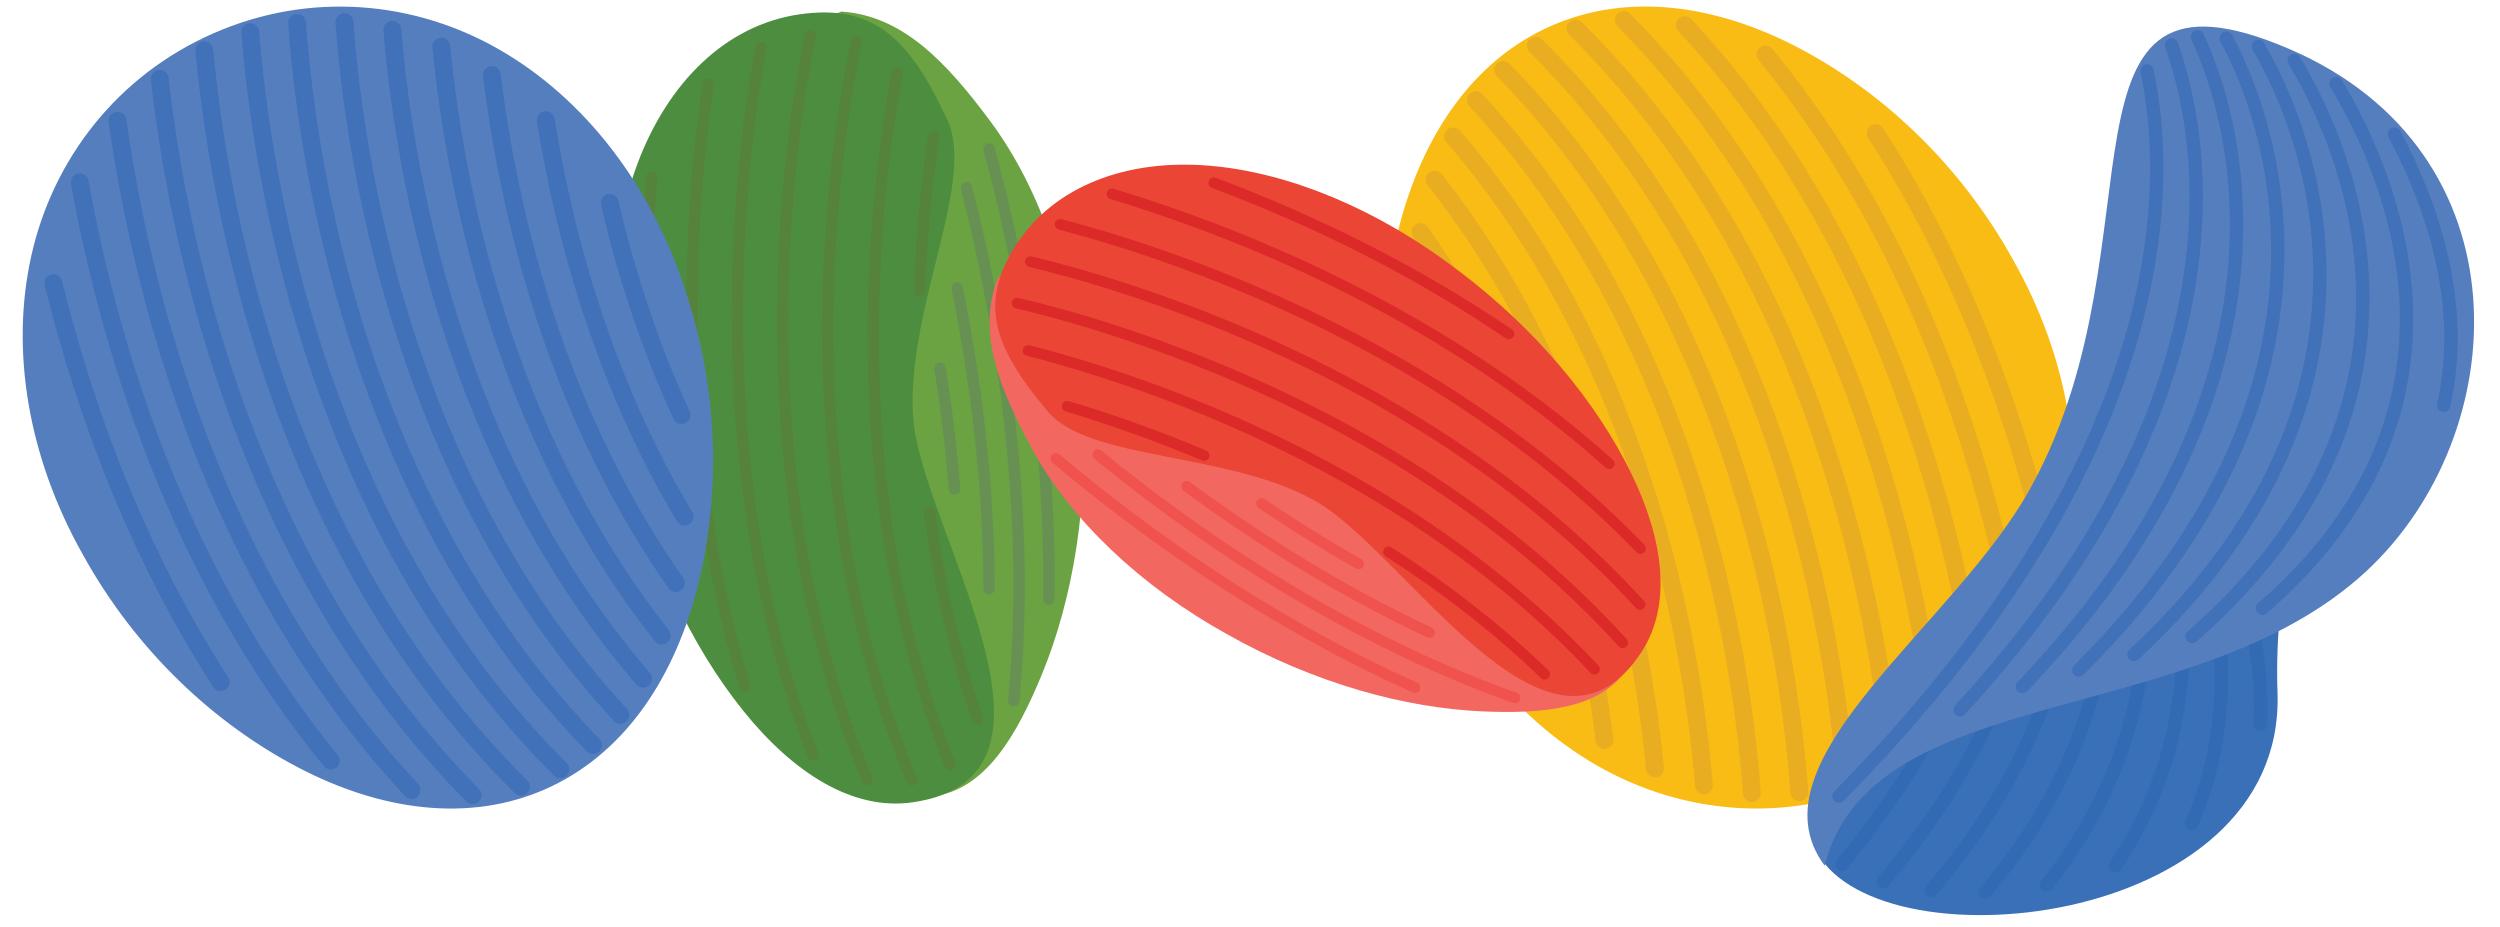
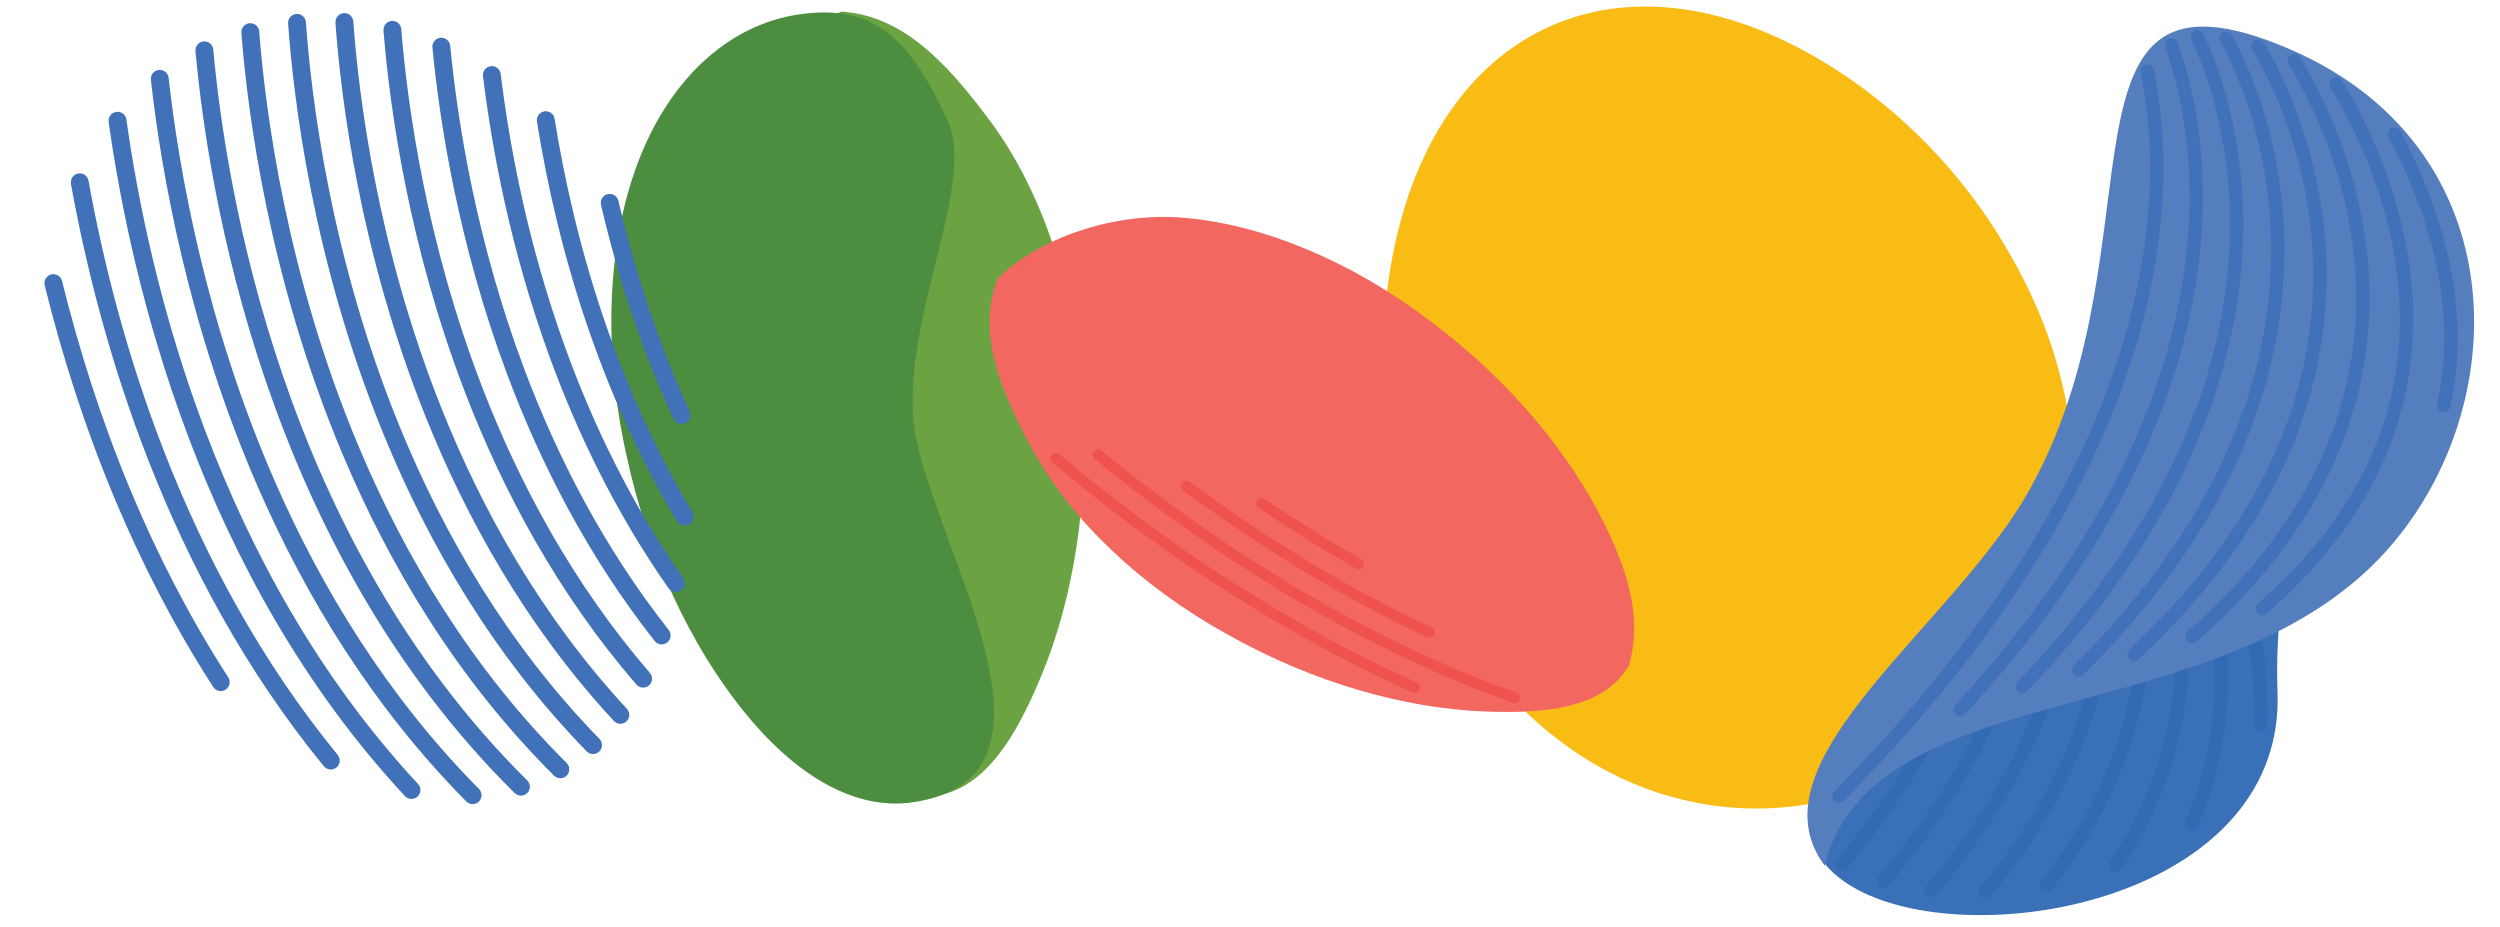
<svg xmlns="http://www.w3.org/2000/svg" id="Layer_1" data-name="Layer 1" viewBox="0 0 596 221">
  <defs>
    <style>
      .cls-1 {
        fill: #55833b;
      }

      .cls-1, .cls-2, .cls-3, .cls-4, .cls-5, .cls-6, .cls-7, .cls-8, .cls-9, .cls-10, .cls-11, .cls-12, .cls-13, .cls-14 {
        fill-rule: evenodd;
      }

      .cls-2 {
        fill: #f9bc15;
      }

      .cls-3 {
        fill: #f26861;
      }

      .cls-4 {
        fill: #f0524e;
      }

      .cls-5 {
        fill: #6ba342;
      }

      .cls-6 {
        fill: #4d8d40;
      }

      .cls-7 {
        fill: #ea4535;
      }

      .cls-8 {
        fill: #669153;
      }

      .cls-9 {
        fill: #3970b7;
      }

      .cls-10 {
        fill: #326ab3;
      }

      .cls-11 {
        fill: #557ebf;
      }

      .cls-12 {
        fill: #e9ad21;
      }

      .cls-13 {
        fill: #4171b8;
      }

      .cls-14 {
        fill: #db2a27;
      }
    </style>
  </defs>
  <g>
    <path class="cls-5" d="M200.59,2.76c14.63.97,25.09,12.12,35.5,26.14,12.2,16.43,20.11,39.75,21.86,65.19,1.92,25.44-2.19,48.83-9.61,66.79-5.91,14.31-13.51,27.75-26.34,28.97-11.22-1.72-20.38-8.82-30.07-20.9-12.16-15.16-22.64-36.47-27.91-61.43-5.46-24.91-4.44-49.51,2.67-68.69,6.07-16.38,20.13-31.04,33.91-36.07Z" />
    <path class="cls-6" d="M190.66,3.41c17.68-2.53,26.23,5.79,35.22,25.26,6.84,14.81-10.01,45.51-8.18,70.95,1.9,26.35,42.49,85.56-.19,91.66-14.06,2.01-28.26-6.8-40.38-21.91-12.16-15.16-22.64-36.47-27.91-61.43-5.46-24.91-4.44-49.51,2.67-68.69,7.22-19.48,21.08-33.31,38.76-35.84Z" />
-     <path class="cls-1" d="M221.21,32.32c.11-.75.8-1.27,1.55-1.16.75.11,1.27.8,1.16,1.55-.78,5.34-1.54,11.46-2.16,18.25-.53,5.78-.95,11.95-1.19,18.42-.03.75-.66,1.34-1.41,1.32-.75-.03-1.34-.66-1.32-1.41.25-6.65.67-12.86,1.19-18.57.62-6.77,1.38-12.95,2.18-18.39h0ZM153.95,42.18c.06-.75.71-1.32,1.47-1.26.75.06,1.32.71,1.26,1.47-.97,12.55-1.48,27.13-.89,42.94.48,12.99,1.7,26.79,4.01,40.98.12.75-.39,1.45-1.13,1.56-.75.12-1.45-.39-1.56-1.13-2.33-14.32-3.56-28.23-4.04-41.3-.59-15.91-.08-30.6.9-43.26h0ZM167.45,19.82c.11-.75.8-1.27,1.55-1.16.75.11,1.27.8,1.16,1.55-2.15,14.77-4.29,36.31-3.73,61.27.56,24.94,3.81,53.3,12.45,81.71.22.72-.19,1.49-.91,1.71-.72.22-1.49-.19-1.71-.91-8.72-28.68-12-57.28-12.57-82.44-.56-25.13,1.6-46.84,3.76-61.73h0ZM180.05,11.08c-2.44,13.34-5.99,38.27-5.61,68.56.38,30.3,4.71,65.97,18.05,100.78.27.71,1.06,1.06,1.76.79.71-.27,1.06-1.06.79-1.76-13.21-34.46-17.49-69.8-17.87-99.84-.38-30.05,3.15-54.79,5.57-68.03.14-.74-.36-1.45-1.1-1.59-.74-.14-1.46.36-1.59,1.1h0ZM191.85,8.2c.15-.74.87-1.22,1.61-1.06s1.22.87,1.06,1.61c-2.24,10.91-6.63,36.44-6.58,68.58.05,32.11,4.53,70.79,20.05,107.98.29.7-.04,1.5-.74,1.79-.7.29-1.5-.04-1.79-.73-15.68-37.59-20.21-76.63-20.26-109.03-.05-32.37,4.39-58.13,6.65-69.14h0ZM202.83,9.62c-2.79,13.27-9.2,49.85-5.91,93.69,1.97,26.25,7.42,55.11,19.19,83.15.29.7,1.09,1.03,1.79.73.7-.29,1.02-1.09.73-1.79-11.65-27.73-17.04-56.3-18.99-82.3-3.26-43.49,3.08-79.76,5.85-92.92.15-.74-.32-1.46-1.06-1.62-.74-.15-1.46.32-1.62,1.06h0ZM212.56,17.22c-3.09,16.34-7.76,49.21-4.83,87.61,1.88,24.66,6.9,51.61,17.49,77.96.28.7,1.07,1.04,1.78.76.7-.28,1.04-1.07.76-1.78-10.47-26.06-15.44-52.74-17.3-77.17-2.91-38.09,1.72-70.68,4.79-86.89.14-.74-.35-1.46-1.09-1.6-.74-.14-1.46.35-1.6,1.1h0ZM220.24,122.4c-.1-.75.42-1.44,1.17-1.54.75-.1,1.44.42,1.54,1.17,1.09,8.21,2.59,16.63,4.57,25.15,1.83,7.88,4.08,15.82,6.8,23.72.25.72-.14,1.49-.85,1.74-.72.25-1.49-.14-1.74-.85-2.76-8.02-5.03-16.04-6.88-23.99-1.99-8.54-3.49-17.05-4.61-25.41Z" />
-     <path class="cls-8" d="M222.75,87.97c-.12-.74.39-1.45,1.13-1.56.75-.12,1.45.39,1.56,1.13.75,4.68,1.44,9.54,2.04,14.56.57,4.7,1.06,9.51,1.45,14.38.06.75-.5,1.41-1.25,1.48-.75.06-1.41-.5-1.48-1.25-.4-4.92-.88-9.68-1.44-14.28-.6-4.99-1.29-9.83-2.03-14.47h0ZM234.46,35.86c-.2-.73.24-1.48.97-1.68.73-.2,1.48.24,1.68.97,3.48,12.72,8.02,31.97,11.05,54.81,2.15,16.21,3.54,34.21,3.25,52.94-.01.75-.63,1.36-1.39,1.35-.75-.01-1.36-.63-1.35-1.39.29-18.59-1.09-36.45-3.22-52.53-3.01-22.65-7.52-41.8-10.99-54.47h0ZM229.09,45.11c3.42,13.31,7.38,31.63,9.91,52.69,2.53,21.05,3.62,44.85,1.32,69.14-.07.75.48,1.42,1.23,1.49.75.07,1.42-.48,1.49-1.23,2.33-24.51,1.22-48.51-1.33-69.74-2.55-21.22-6.53-39.64-9.97-53.02-.18-.73-.93-1.18-1.66-.99-.73.18-1.18.93-.99,1.66h0ZM226.85,68.93c2,9.9,3.88,21.07,5.27,33.1,1.38,12.03,2.28,24.93,2.31,38.3,0,.76.62,1.37,1.37,1.36.76,0,1.37-.62,1.36-1.37-.04-13.45-.94-26.46-2.34-38.6-1.4-12.14-3.29-23.38-5.3-33.32-.15-.74-.87-1.22-1.61-1.07-.74.15-1.22.87-1.07,1.61Z" />
  </g>
  <g>
-     <path class="cls-11" d="M50.88,7.94C73.86-2.14,98.86.16,119.21,11.92c20.05,11.57,35.95,32.01,44.14,57.21,8.42,25.13,8.32,50.74,2.57,72.21-5.74,21.4-17.72,38.81-35.99,46.83-18.29,8.02-39.23,5.06-58.86-5.21-19.7-10.3-38.57-27.59-51.35-50.8C6.71,109.06,2.42,83.54,7.47,60.95,12.6,38.01,27.89,18.03,50.88,7.94Z" />
    <path class="cls-13" d="M128.02,28.99c-.19-1.16.6-2.25,1.76-2.44,1.16-.19,2.25.6,2.44,1.76,2.32,14.49,6.17,31.83,12.56,50.07,5.03,14.37,11.63,29.27,20.26,43.71.6,1.01.27,2.31-.73,2.92-1.01.6-2.31.27-2.92-.73-8.82-14.75-15.53-29.9-20.64-44.48-6.47-18.48-10.38-36.08-12.74-50.8h0ZM143.28,48.85c1.96,8.42,4.42,17.31,7.49,26.38,2.72,8.03,5.94,16.28,9.77,24.6.49,1.07,1.75,1.54,2.82,1.05,1.07-.49,1.54-1.75,1.05-2.82-3.72-8.09-6.89-16.22-9.59-24.2-3.05-9.02-5.47-17.76-7.39-25.99-.27-1.14-1.42-1.85-2.56-1.58-1.14.27-1.85,1.42-1.58,2.56h0ZM10.66,68.01c-.29-1.14.41-2.3,1.55-2.58,1.14-.29,2.3.41,2.58,1.55,3.85,15.6,9.19,32.87,16.58,50.5,6.15,14.65,13.72,29.57,23.05,44,.63.99.35,2.3-.64,2.94-.99.63-2.3.35-2.94-.64-9.47-14.64-17.15-29.78-23.39-44.65-7.51-17.9-12.91-35.38-16.8-51.12h0ZM16.91,43.83c3.38,18.71,9.06,41.95,18.58,66.22,9.54,24.32,22.93,49.69,41.72,72.62.75.91,2.09,1.04,3,.3.91-.75,1.04-2.09.3-3-18.48-22.56-31.66-47.53-41.05-71.48-9.41-23.99-15.02-46.94-18.36-65.42-.21-1.15-1.32-1.92-2.47-1.71-1.15.21-1.92,1.32-1.71,2.47h0ZM25.9,29.09c2.72,19.29,8.15,46.31,19.01,75.07,10.87,28.8,27.17,59.34,51.63,85.63.8.86,2.15.91,3.01.11.86-.8.91-2.15.11-3.01-24.02-25.83-40.06-55.89-50.76-84.25-10.72-28.39-16.09-55.09-18.77-74.16-.16-1.16-1.24-1.98-2.41-1.81-1.16.16-1.98,1.24-1.81,2.41h0ZM35.97,19.04c2.46,21.94,8.89,59.02,25.64,97.36,11.23,25.72,27.12,52.01,49.56,74.67.82.84,2.17.84,3,.02.83-.82.84-2.17.02-3-22.03-22.25-37.64-48.09-48.69-73.4-16.52-37.81-22.87-74.44-25.3-96.13-.13-1.17-1.18-2.01-2.35-1.88-1.17.13-2.01,1.18-1.88,2.35h0ZM46.6,12.2c1.54,16.81,5.69,46.32,16.86,78.94,11.2,32.68,29.46,68.51,59.24,97.93.84.82,2.18.82,3.01-.02.83-.83.82-2.18-.02-3.01-29.21-28.87-47.16-64.12-58.19-96.3-11.05-32.24-15.14-61.36-16.66-77.94-.11-1.17-1.14-2.03-2.31-1.93-1.17.11-2.03,1.14-1.93,2.31h0ZM57.54,7.82c1.47,18.91,6.55,58.67,24.1,100.39,11.09,26.37,27.16,53.52,50.44,76.7.83.83,2.18.83,3.01,0,.83-.83.83-2.18,0-3.01-22.85-22.75-38.64-49.43-49.54-75.35C68.25,65.41,63.24,26.16,61.79,7.49c-.09-1.17-1.12-2.05-2.29-1.95-1.17.09-2.05,1.11-1.95,2.29h0ZM68.69,5.61c1.28,18.03,5.93,56.87,22.77,97.97,10.58,25.83,25.99,52.54,48.4,75.54.82.84,2.16.86,3,.05.84-.82.86-2.16.05-3.01-21.98-22.57-37.11-48.81-47.52-74.2-16.61-40.52-21.19-78.87-22.46-96.67-.09-1.17-1.11-2.05-2.28-1.97-1.17.09-2.05,1.11-1.97,2.28h0ZM79.97,5.42c1.3,17.96,5.79,54.5,21.29,93.4,9.88,24.79,24.23,50.54,45.08,73.05.79.86,2.14.92,3,.12.86-.8.92-2.14.12-3-20.45-22.08-34.54-47.38-44.25-71.76-15.27-38.34-19.7-74.41-20.98-92.13-.09-1.17-1.11-2.05-2.28-1.97-1.17.09-2.05,1.11-1.97,2.28h0ZM91.42,7.27c1.48,18.28,5.98,51.4,19.64,86.76,8.99,23.27,21.96,47.52,40.65,69.16.77.89,2.11.99,3,.22.89-.77.99-2.11.22-3-18.33-21.23-31.06-45.04-39.9-67.92-13.47-34.87-17.91-67.54-19.37-85.56-.1-1.17-1.12-2.04-2.29-1.94-1.17.1-2.04,1.12-1.94,2.29h0ZM103.09,11.34c1.78,18.29,6.3,47.11,17.81,77.88,7.94,21.2,19.2,43.33,35.17,63.59.73.92,2.06,1.08,2.99.36.92-.73,1.08-2.06.36-2.99-15.67-19.87-26.72-41.61-34.53-62.46-11.35-30.32-15.81-58.76-17.56-76.81-.12-1.17-1.16-2.02-2.33-1.91-1.17.12-2.03,1.16-1.91,2.33h0ZM115.15,18.16c2.12,17.35,6.51,41.07,15.64,66.28,6.68,18.45,15.89,37.68,28.58,55.79.68.97,2.01,1.2,2.97.53s1.2-2,.53-2.97c-12.47-17.79-21.52-36.69-28.08-54.81-8.99-24.83-13.33-48.22-15.42-65.35-.15-1.17-1.21-2-2.38-1.85-1.17.15-2,1.21-1.85,2.38Z" />
  </g>
  <path class="cls-2" d="M448.88,186.38c-22.99,10.09-47.98,7.78-68.33-3.98-20.05-11.57-35.95-32.01-44.14-57.21-8.42-25.13-8.32-50.74-2.57-72.21,5.74-21.4,17.72-38.81,35.99-46.83,18.29-8.02,39.23-5.06,58.86,5.21,19.7,10.3,38.57,27.59,51.35,50.8,13.02,23.09,17.31,48.61,12.26,71.2-5.13,22.94-20.42,42.92-43.41,53.01Z" />
-   <path class="cls-12" d="M371.74,165.33c.19,1.16-.6,2.25-1.76,2.44-1.16.19-2.25-.6-2.44-1.76-2.32-14.49-6.17-31.83-12.56-50.07-5.03-14.37-11.63-29.27-20.26-43.71-.6-1.01-.27-2.31.73-2.92,1.01-.6,2.31-.27,2.92.73,8.82,14.75,15.53,29.9,20.64,44.48,6.47,18.48,10.38,36.08,12.74,50.8h0ZM356.47,145.48c-1.96-8.42-4.42-17.31-7.49-26.38-2.72-8.03-5.94-16.28-9.77-24.6-.49-1.07-1.75-1.54-2.82-1.05-1.07.49-1.54,1.75-1.05,2.82,3.72,8.09,6.89,16.22,9.59,24.2,3.05,9.02,5.47,17.76,7.39,25.99.27,1.14,1.42,1.85,2.56,1.58,1.14-.27,1.85-1.42,1.58-2.56h0ZM489.1,126.32c.29,1.14-.41,2.3-1.55,2.58-1.14.29-2.3-.41-2.58-1.55-3.85-15.6-9.19-32.87-16.58-50.5-6.15-14.65-13.72-29.57-23.05-44-.63-.99-.35-2.3.64-2.94.99-.63,2.3-.35,2.94.64,9.47,14.64,17.15,29.78,23.39,44.65,7.51,17.9,12.91,35.38,16.8,51.12h0ZM482.85,150.49c-3.38-18.71-9.06-41.95-18.58-66.22-9.54-24.32-22.93-49.69-41.72-72.62-.75-.91-2.09-1.04-3-.3-.91.75-1.04,2.09-.3,3,18.48,22.56,31.66,47.53,41.05,71.48,9.41,23.99,15.02,46.94,18.36,65.42.21,1.15,1.32,1.92,2.47,1.71,1.15-.21,1.92-1.32,1.71-2.47h0ZM473.86,165.24c-2.72-19.29-8.15-46.31-19.01-75.07-10.87-28.8-27.17-59.34-51.63-85.63-.8-.86-2.15-.91-3.01-.11-.86.8-.91,2.15-.11,3.01,24.02,25.83,40.06,55.89,50.76,84.25,10.72,28.39,16.09,55.09,18.77,74.16.16,1.16,1.24,1.98,2.41,1.81,1.16-.16,1.98-1.24,1.81-2.41h0ZM463.79,175.28c-2.46-21.94-8.89-59.02-25.64-97.36-11.23-25.72-27.12-52.01-49.56-74.67-.82-.84-2.17-.84-3-.02-.83.82-.84,2.17-.02,3,22.03,22.25,37.64,48.09,48.69,73.4,16.52,37.81,22.87,74.44,25.3,96.13.13,1.17,1.18,2.01,2.35,1.88,1.17-.13,2.01-1.18,1.88-2.35h0ZM453.16,182.13c-1.54-16.81-5.69-46.32-16.86-78.94-11.2-32.68-29.46-68.51-59.24-97.93-.84-.82-2.18-.82-3.01.02-.83.83-.82,2.18.02,3.01,29.21,28.87,47.16,64.12,58.19,96.3,11.05,32.24,15.14,61.36,16.66,77.94.11,1.17,1.14,2.03,2.31,1.93,1.17-.11,2.03-1.14,1.93-2.31h0ZM442.21,186.5c-1.47-18.91-6.55-58.67-24.1-100.39-11.09-26.37-27.16-53.52-50.44-76.7-.83-.83-2.18-.83-3.01,0-.83.83-.83,2.18,0,3.01,22.85,22.75,38.64,49.43,49.54,75.35,17.31,41.14,22.32,80.38,23.77,99.06.09,1.17,1.12,2.05,2.29,1.95,1.17-.09,2.05-1.11,1.95-2.29h0ZM431.07,188.71c-1.28-18.03-5.93-56.87-22.77-97.97-10.58-25.83-25.99-52.54-48.4-75.54-.82-.84-2.16-.86-3-.05-.84.82-.86,2.16-.05,3.01,21.98,22.57,37.11,48.81,47.52,74.2,16.61,40.52,21.19,78.87,22.46,96.67.09,1.17,1.11,2.05,2.28,1.97,1.17-.09,2.05-1.11,1.97-2.28h0ZM419.78,188.9c-1.3-17.96-5.79-54.5-21.29-93.4-9.88-24.79-24.23-50.54-45.08-73.05-.79-.86-2.14-.92-3-.12-.86.8-.92,2.14-.12,3,20.45,22.08,34.54,47.38,44.25,71.76,15.27,38.34,19.7,74.41,20.98,92.13.09,1.17,1.11,2.05,2.28,1.97,1.17-.09,2.05-1.11,1.97-2.28h0ZM408.33,187.05c-1.48-18.28-5.98-51.4-19.64-86.76-8.99-23.27-21.96-47.52-40.65-69.16-.77-.89-2.11-.99-3-.22-.89.77-.99,2.11-.22,3,18.33,21.23,31.06,45.04,39.9,67.92,13.47,34.87,17.91,67.54,19.37,85.56.1,1.17,1.12,2.04,2.29,1.94,1.17-.1,2.04-1.12,1.94-2.29h0ZM396.67,182.98c-1.78-18.29-6.3-47.11-17.81-77.88-7.94-21.2-19.2-43.33-35.17-63.59-.73-.92-2.06-1.08-2.99-.36-.92.73-1.08,2.06-.36,2.99,15.67,19.87,26.72,41.61,34.53,62.46,11.35,30.32,15.81,58.76,17.56,76.81.12,1.17,1.16,2.02,2.33,1.91,1.17-.12,2.03-1.16,1.91-2.33h0ZM384.61,176.16c-2.12-17.35-6.51-41.07-15.64-66.28-6.68-18.45-15.89-37.68-28.58-55.79-.68-.97-2.01-1.2-2.97-.53s-1.2,2-.53,2.97c12.47,17.79,21.52,36.69,28.08,54.81,8.99,24.83,13.33,48.22,15.42,65.35.15,1.17,1.21,2,2.38,1.85,1.17-.15,2-1.21,1.85-2.38Z" />
  <path class="cls-3" d="M237.85,66.41c-4.97,12.81.36,26.11,8.15,40.51,9.12,16.87,25.81,32.82,46.73,44.39,20.85,11.71,42.36,17.47,60.56,18.28,14.5.64,28.93-.48,35.04-10.91,2.98-10.21.58-20.81-5.85-33.82-8.07-16.34-22.02-33.68-41.13-48.04-19-14.51-40.3-23.38-59.42-24.93-16.32-1.33-34.34,4.81-44.07,14.53Z" />
  <g>
    <path class="cls-9" d="M572.46,87.53s-31.44,20.56-29.5,77.62c1.93,57.05-97.6,65.9-110.35,36.86-12.75-29.03,76.98-73.35,76.98-73.35l62.87-41.13Z" />
    <path class="cls-10" d="M475.56,142.51c.24-.85-.26-1.73-1.11-1.96-.85-.24-1.73.26-1.96,1.11-2.5,8.97-6.27,18.9-11.85,29.55-5.59,10.66-13,22.03-22.75,33.84-.56.68-.46,1.68.22,2.24.68.56,1.68.46,2.24-.22,9.92-12.01,17.44-23.56,23.12-34.39,5.69-10.84,9.54-20.99,12.09-30.17h0ZM535.05,134.69c-.26-.84-1.15-1.32-1.99-1.06-.84.26-1.32,1.15-1.06,1.99,1.71,5.59,3.3,12.07,4.29,19.06.81,5.72,1.22,11.8.97,18.03-.04.88.65,1.63,1.53,1.66.88.04,1.63-.65,1.66-1.53.26-6.42-.17-12.7-1.01-18.61-1.02-7.18-2.65-13.81-4.4-19.54h0ZM523.7,120.08c-.3-.83-1.22-1.25-2.04-.95-.83.3-1.25,1.22-.95,2.04,3.17,8.73,7.23,23.08,7.29,39.45.04,11.14-1.78,23.22-7,35.11-.35.81.02,1.74.83,2.09.81.35,1.74-.02,2.09-.83,5.41-12.34,7.3-24.85,7.26-36.39-.06-16.85-4.22-31.58-7.47-40.53h0ZM516.57,117.47c3.24,10.27,7.15,27.77,4.74,47.67-1.62,13.44-6.12,27.97-15.63,42.11-.49.73-1.48.93-2.21.44-.73-.49-.93-1.48-.44-2.21,9.19-13.67,13.54-27.72,15.11-40.71,2.34-19.33-1.47-36.35-4.62-46.33-.27-.84.2-1.74,1.04-2s1.74.2,2,1.04h0ZM510.91,121.37c-.17-.86-1.01-1.42-1.88-1.25-.86.17-1.42,1.01-1.25,1.88,2.33,11.48,3.8,28.11-.64,46.6-3.18,13.24-9.39,27.44-20.49,41.41-.55.69-.43,1.7.26,2.25.69.55,1.7.43,2.25-.26,11.42-14.37,17.82-29,21.09-42.65,4.57-19.04,3.07-36.16.67-47.98h0ZM504.13,125.37c1.11,12.3.51,28.5-5.47,46.33-4.49,13.39-12.02,27.7-24.14,42-.57.67-1.58.75-2.25.18-.67-.57-.75-1.58-.18-2.25,11.82-13.94,19.16-27.9,23.54-40.95,5.82-17.34,6.4-33.08,5.32-45.03-.08-.88.57-1.65,1.45-1.73.88-.08,1.65.57,1.73,1.45h0ZM496.17,129.86c-.32,12.1-2.64,26.98-9.4,43.26-5.29,12.76-13.3,26.38-25.19,40.19-.57.67-1.58.75-2.25.18-.67-.57-.75-1.58-.17-2.25,11.66-13.55,19.51-26.88,24.68-39.34,6.58-15.86,8.85-30.35,9.15-42.12.02-.88.76-1.57,1.64-1.55.88.03,1.57.76,1.55,1.64h0ZM486.82,135.41c-1.68,11.31-5.27,24.49-12.2,38.8-5.66,11.7-13.55,24.15-24.44,36.96-.57.67-1.58.75-2.25.18-.67-.57-.75-1.58-.18-2.25,10.71-12.59,18.45-24.81,24-36.28,6.77-13.98,10.28-26.85,11.92-37.88.13-.87.94-1.47,1.81-1.34.87.13,1.47.94,1.34,1.81Z" />
    <path class="cls-11" d="M545.79,11.69c-59.35-25.5-29.6,45.21-61.13,103.56-17.6,33.31-68.46,65.84-49.66,91.12,11.11-44.2,88-32.12,129.06-70.13,35.34-32.72,38.86-100-18.27-124.55Z" />
    <path class="cls-13" d="M513.45,16.6c-.18-.86-1.02-1.42-1.88-1.24-.86.18-1.42,1.02-1.24,1.88,3.45,16.55,4.99,45.65-11.1,83.53-10.91,25.68-29.93,55.38-61.95,87.91-.62.63-.6,1.64.02,2.25.63.62,1.64.6,2.25-.02,32.32-32.84,51.55-62.88,62.6-88.89,16.42-38.64,14.83-68.45,11.29-85.42h0ZM572.23,31.22c-.42-.78-1.38-1.07-2.16-.65-.78.42-1.07,1.38-.65,2.16,4.16,7.79,8.44,17.61,10.98,28.53,2.53,10.88,3.35,22.86.61,35.03-.19.86.35,1.71,1.21,1.91.86.19,1.71-.35,1.91-1.21,2.85-12.69,2.01-25.15-.62-36.44-2.62-11.25-7.01-21.33-11.28-29.33h0ZM558.27,19.08c6.32,10.48,15.94,30.02,16.95,53.05,1.01,23.11-6.61,49.68-34.81,74.09-.67.58-1.67.51-2.25-.16-.58-.67-.51-1.67.16-2.25,27.31-23.64,34.69-49.28,33.71-71.54-.98-22.34-10.34-41.34-16.49-51.54-.45-.75-.21-1.73.54-2.19.75-.45,1.73-.21,2.19.54h0ZM548.31,13.61c-.46-.75-1.44-.99-2.19-.53-.75.46-.99,1.44-.53,2.19,5.08,8.36,15.25,28.02,16.06,52.66.81,24.61-7.75,54.23-40.12,82.61-.66.58-.73,1.59-.15,2.26.58.66,1.59.73,2.26.15,33.24-29.14,42.03-59.69,41.2-85.11-.83-25.39-11.29-45.62-16.52-54.21h0ZM539.75,10.22c5.32,9.01,20.46,38.88,12.77,76.47-4.45,21.79-16.57,46.16-42.69,70.51-.64.6-1.66.57-2.26-.08-.6-.65-.57-1.66.08-2.26,25.57-23.84,37.41-47.6,41.75-68.82,7.45-36.47-7.23-65.46-12.4-74.2-.45-.76-.19-1.74.57-2.18.76-.45,1.74-.19,2.18.57h0ZM532.11,8.32c4.76,8.71,18.59,38.56,9.45,77.75-5.27,22.59-18.18,48.29-44.87,74.8-.62.62-1.63.62-2.25,0-.62-.62-.62-1.63,0-2.26,26.21-26.03,38.86-51.19,44.02-73.28,8.89-38.08-4.51-67.03-9.13-75.47-.42-.77-.14-1.74.63-2.16s1.74-.14,2.16.63h0ZM525.33,8.13c4.83,10.32,15.49,39.45,4.98,78.42-6.26,23.21-20.02,49.93-47.02,78.24-.61.64-1.62.66-2.25.05-.64-.61-.66-1.62-.05-2.25,26.58-27.87,40.11-54.11,46.25-76.88,10.23-37.95-.11-66.22-4.79-76.23-.37-.8-.03-1.75.77-2.12.8-.37,1.75-.03,2.12.77h0ZM519.19,10.22c4.63,12.97,11.14,41.29-.86,79.01-7.56,23.77-22.48,51.29-49.88,81.06-.59.65-1.6.69-2.25.1-.65-.59-.69-1.6-.1-2.25,27.05-29.39,41.76-56.5,49.2-79.88,11.71-36.81,5.39-64.35.89-76.96-.3-.83.14-1.74.96-2.04s1.74.14,2.04.96Z" />
  </g>
-   <path class="cls-7" d="M242.34,58.23c-9.15,14.02-5.47,24.58,7.51,39.93,9.87,11.68,42.63,9.52,63.52,21.15,21.63,12.05,55.87,69.98,77.95,36.14,7.28-11.15,5.41-26.7-2.62-42.98-8.07-16.34-22.02-33.68-41.13-48.04-19-14.51-40.3-23.38-59.42-24.94-19.41-1.58-36.65,4.72-45.8,18.74Z" />
-   <path class="cls-14" d="M254.8,95.63c-.68-.2-1.39.18-1.6.86s.18,1.39.86,1.6c4.84,1.45,10.35,3.23,16.36,5.39,5.12,1.84,10.53,3.93,16.12,6.29.65.28,1.4-.03,1.68-.68.28-.65-.03-1.4-.68-1.68-5.75-2.42-11.19-4.53-16.25-6.35-5.99-2.16-11.55-3.95-16.49-5.43h0ZM289.82,42.39c-.66-.25-1.4.08-1.65.74-.25.66.08,1.4.75,1.65,11.05,4.15,23.63,9.49,36.84,16.25,10.84,5.55,22.09,12.06,33.23,19.63.59.4,1.38.24,1.78-.34.4-.59.24-1.38-.34-1.78-11.24-7.65-22.58-14.2-33.49-19.79-13.29-6.8-25.97-12.19-37.11-16.37h0ZM265.47,45.01c13.51,4.06,32.81,10.82,53.94,21.25,21.15,10.44,44.16,24.56,65.07,43.33.53.47.57,1.29.1,1.81-.47.53-1.29.57-1.81.1-20.72-18.59-43.52-32.59-64.49-42.94-20.99-10.36-40.14-17.07-53.54-21.1-.68-.2-1.06-.92-.86-1.6.2-.68.92-1.06,1.6-.86h0ZM253.05,52.25c12.3,3.21,34.89,10.06,60.47,22.38,25.59,12.33,54.19,30.13,78.47,55.24.49.51.48,1.32-.02,1.81s-1.32.48-1.81-.02c-24.05-24.87-52.38-42.5-77.75-54.72-25.38-12.22-47.8-19.02-60-22.21-.68-.18-1.1-.88-.92-1.56.18-.68.88-1.1,1.56-.92h0ZM245.94,61.14c10.25,2.44,33.89,8.87,61.37,21.73,27.5,12.87,58.88,32.18,84.61,60.39.48.52.44,1.33-.08,1.81-.52.48-1.33.44-1.81-.08-25.46-27.91-56.54-47.04-83.81-59.8-27.28-12.77-50.72-19.14-60.87-21.56-.69-.16-1.11-.86-.95-1.54.16-.69.85-1.11,1.54-.95h0ZM242.8,71.03c12.38,2.88,46,11.93,81.94,32.08,21.52,12.07,43.89,28.13,63.04,49.24.48.52.44,1.33-.08,1.81-.52.48-1.33.44-1.81-.08-18.94-20.88-41.09-36.77-62.41-48.73-35.65-19.99-68.99-28.97-81.26-31.82-.69-.16-1.12-.85-.95-1.54.16-.69.85-1.12,1.54-.95h0ZM245.39,82.31c15.11,3.85,44.88,12.89,76.35,30.6,20.21,11.37,41.12,26.31,59.31,45.74.49.52.46,1.33-.05,1.81-.52.49-1.33.46-1.81-.05-17.99-19.21-38.7-34-58.71-45.26-31.21-17.55-60.73-26.53-75.72-30.34-.69-.18-1.1-.88-.92-1.56.18-.69.88-1.1,1.56-.92h0ZM331.72,130.48c-.6-.38-1.39-.21-1.77.39-.38.6-.21,1.39.39,1.77,6.55,4.18,13.1,8.78,19.56,13.84,5.97,4.68,11.83,9.73,17.46,15.17.51.49,1.32.48,1.81-.03.49-.51.48-1.32-.03-1.81-5.72-5.52-11.64-10.62-17.66-15.34-6.47-5.07-13.1-9.72-19.76-13.98Z" />
+   <path class="cls-7" d="M242.34,58.23Z" />
  <path class="cls-4" d="M301.47,118.98c-.59-.4-1.38-.24-1.78.34s-.24,1.38.34,1.78c3.68,2.49,7.54,5,11.57,7.5,3.77,2.34,7.66,4.67,11.65,6.93.61.35,1.4.14,1.75-.48.35-.61.14-1.4-.48-1.75-4.02-2.28-7.88-4.58-11.56-6.87-4-2.49-7.84-4.99-11.49-7.46h0ZM252.56,108.29c9.39,7.96,23.87,19.38,41.92,30.91,12.81,8.18,27.44,16.43,43.35,23.54.65.29.94,1.05.65,1.69-.29.65-1.05.93-1.69.65-16.03-7.17-30.77-15.48-43.69-23.72-18.21-11.62-32.77-23.1-42.2-31.09-.54-.46-.61-1.27-.16-1.81.46-.54,1.27-.61,1.81-.16h0ZM262.54,107.39c9.96,8.18,23.95,18.8,40.84,29.28,16.88,10.48,36.67,20.84,58.22,28.5.67.24,1.02.97.78,1.64-.24.67-.97,1.02-1.64.78-21.74-7.73-41.7-18.18-58.72-28.74-17.02-10.56-31.1-21.25-41.1-29.47-.55-.45-.63-1.26-.18-1.81.45-.55,1.26-.63,1.81-.18h0ZM283.67,114.92c7.62,5.62,16.37,11.64,26.04,17.58,9.67,5.94,20.28,11.81,31.62,17.13.64.3.91,1.07.61,1.71-.3.64-1.07.92-1.71.61-11.41-5.36-22.11-11.28-31.87-17.27-9.76-5.99-18.57-12.05-26.21-17.7-.57-.42-.69-1.22-.28-1.79.42-.57,1.22-.69,1.79-.27Z" />
</svg>